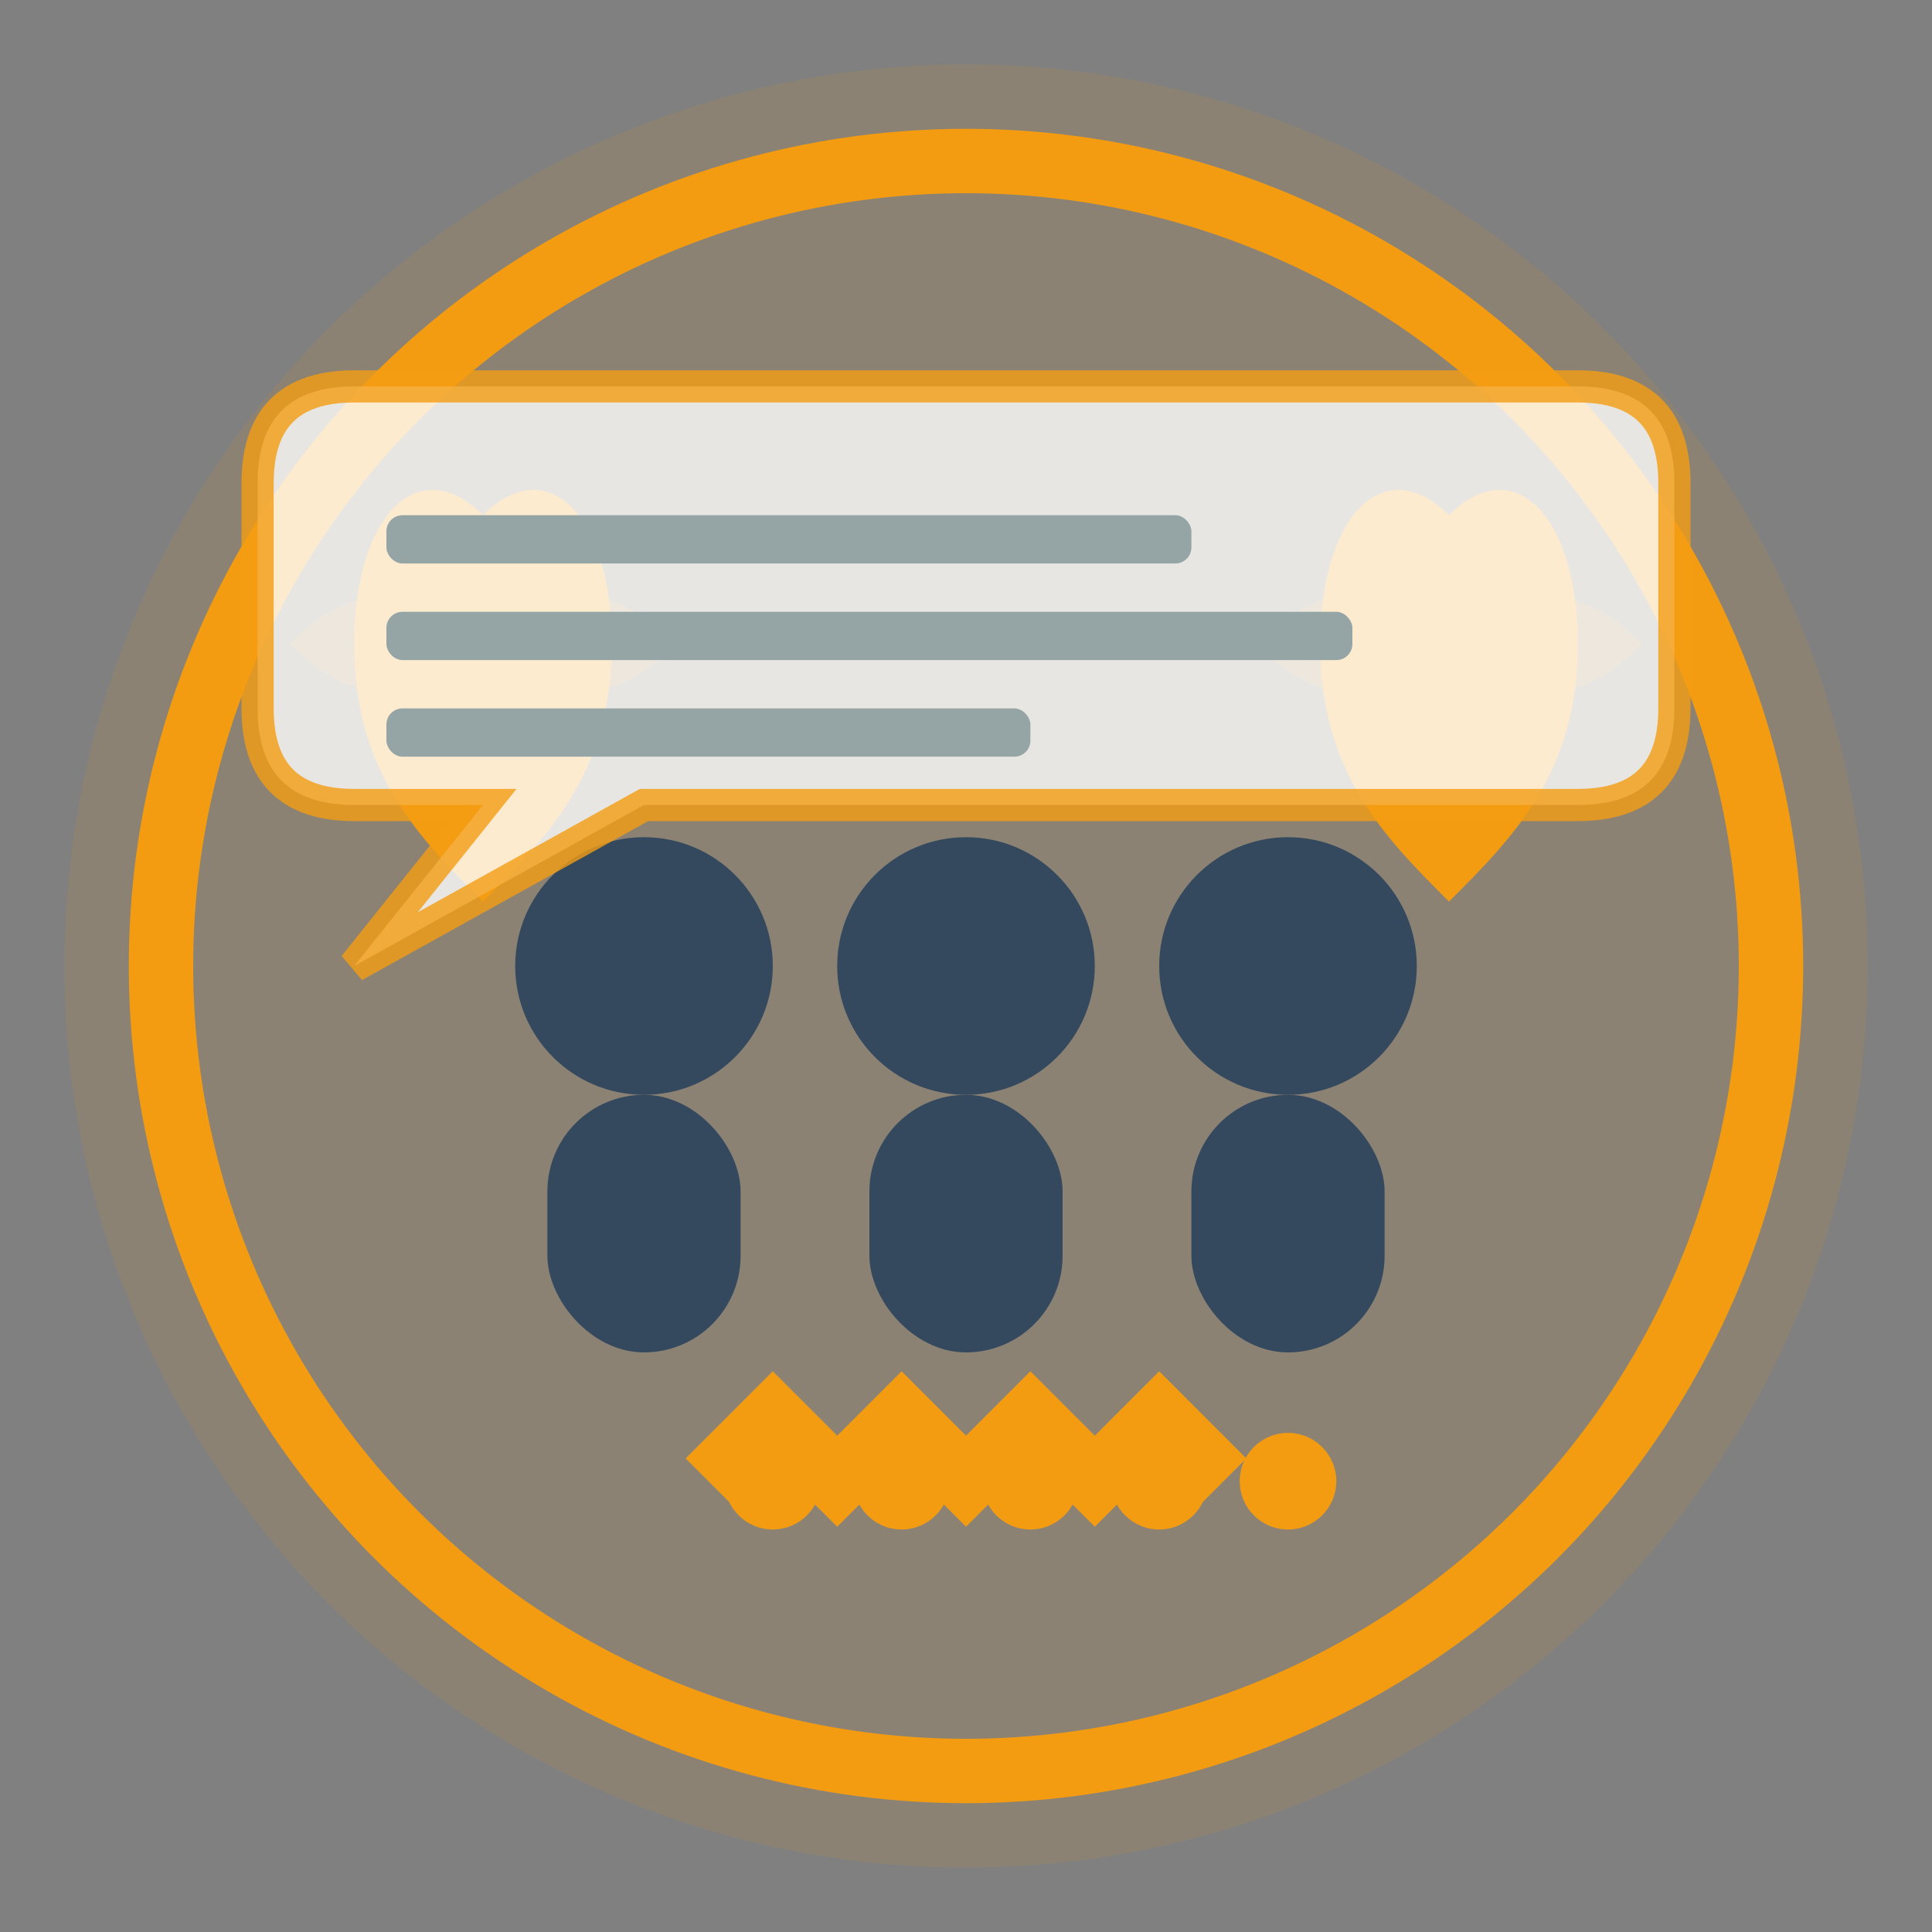
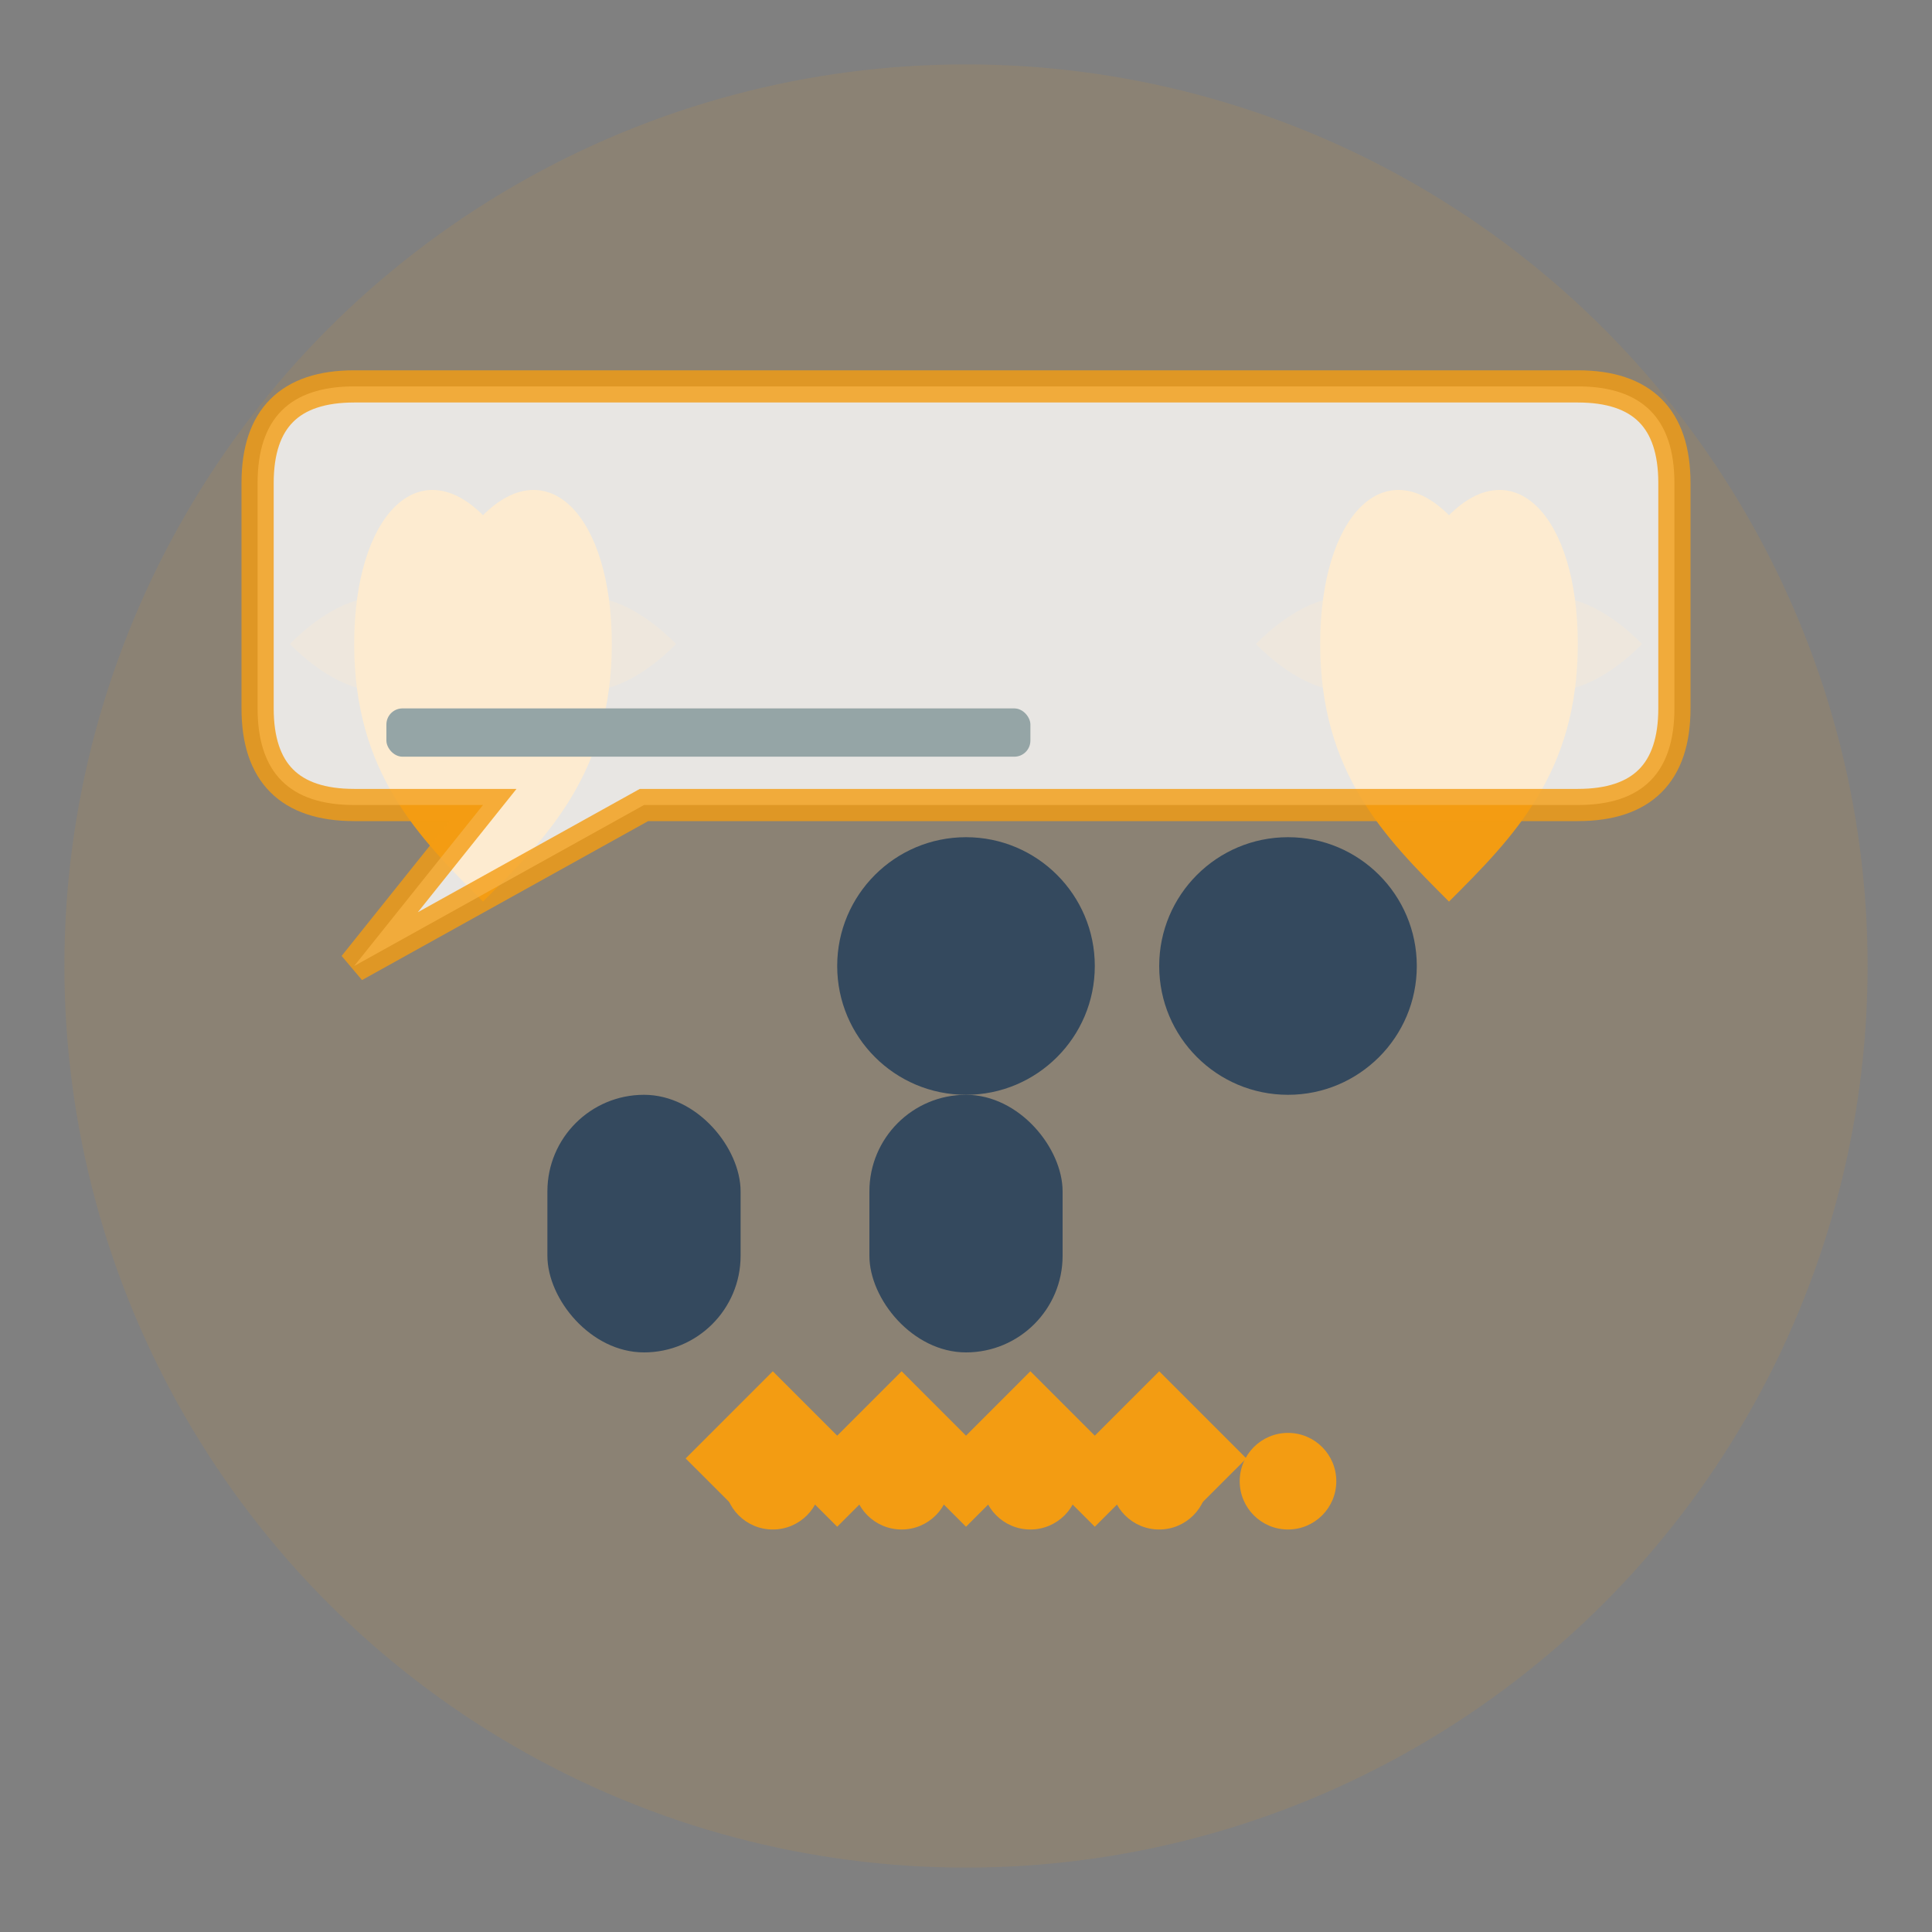
<svg xmlns="http://www.w3.org/2000/svg" width="60" height="60" viewBox="0 0 60 60" fill="none">
  <rect x="0" y="0" width="60" height="60" fill="#808080" stroke="none" />
  <circle cx="30" cy="30" r="28" fill="#f39c12" opacity="0.1" />
-   <circle cx="30" cy="30" r="25" stroke="#f39c12" stroke-width="2" />
  <g transform="translate(15, 20)">
    <path d="M 0,0 Q -3,-3 -6,0 Q -3,3 0,0 Q 3,-3 6,0 Q 3,3 0,0" fill="#f39c12" opacity="0.3" />
    <path d="M 0,8 C -2,6 -4,4 -4,0 C -4,-4 -2,-6 0,-4 C 2,-6 4,-4 4,0 C 4,4 2,6 0,8 Z" fill="#f39c12" />
  </g>
  <g transform="translate(45, 20)">
    <path d="M 0,0 Q -3,-3 -6,0 Q -3,3 0,0 Q 3,-3 6,0 Q 3,3 0,0" fill="#f39c12" opacity="0.3" />
    <path d="M 0,8 C -2,6 -4,4 -4,0 C -4,-4 -2,-6 0,-4 C 2,-6 4,-4 4,0 C 4,4 2,6 0,8 Z" fill="#f39c12" />
  </g>
  <g transform="translate(20, 35)">
-     <circle cx="0" cy="-5" r="4" fill="#34495e" />
    <rect x="-3" y="-1" width="6" height="8" fill="#34495e" rx="3" />
  </g>
  <g transform="translate(30, 35)">
    <circle cx="0" cy="-5" r="4" fill="#34495e" />
    <rect x="-3" y="-1" width="6" height="8" fill="#34495e" rx="3" />
  </g>
  <g transform="translate(40, 35)">
    <circle cx="0" cy="-5" r="4" fill="#34495e" />
-     <rect x="-3" y="-1" width="6" height="8" fill="#34495e" rx="3" />
  </g>
  <g transform="translate(30, 48)">
    <path d="M -8,-2 L -6,-4 L -4,-2 L -2,-4 L 0,-2 L 2,-4 L 4,-2 L 6,-4 L 8,-2" stroke="#f39c12" stroke-width="2" fill="none" />
    <circle cx="-6" cy="-2" r="1.5" fill="#f39c12" />
    <circle cx="-2" cy="-2" r="1.5" fill="#f39c12" />
    <circle cx="2" cy="-2" r="1.5" fill="#f39c12" />
    <circle cx="6" cy="-2" r="1.5" fill="#f39c12" />
    <circle cx="10" cy="-2" r="1.5" fill="#f39c12" />
  </g>
  <path d="M 8 15 Q 8 12 11 12 L 49 12 Q 52 12 52 15 L 52 22 Q 52 25 49 25 L 20 25 L 11 30 L 15 25 L 11 25 Q 8 25 8 22 Z" fill="white" stroke="#f39c12" stroke-width="1" opacity="0.8" />
-   <rect x="12" y="16" width="25" height="1.5" fill="#95a5a6" rx="0.5" />
-   <rect x="12" y="19" width="30" height="1.5" fill="#95a5a6" rx="0.5" />
  <rect x="12" y="22" width="20" height="1.5" fill="#95a5a6" rx="0.5" />
</svg>